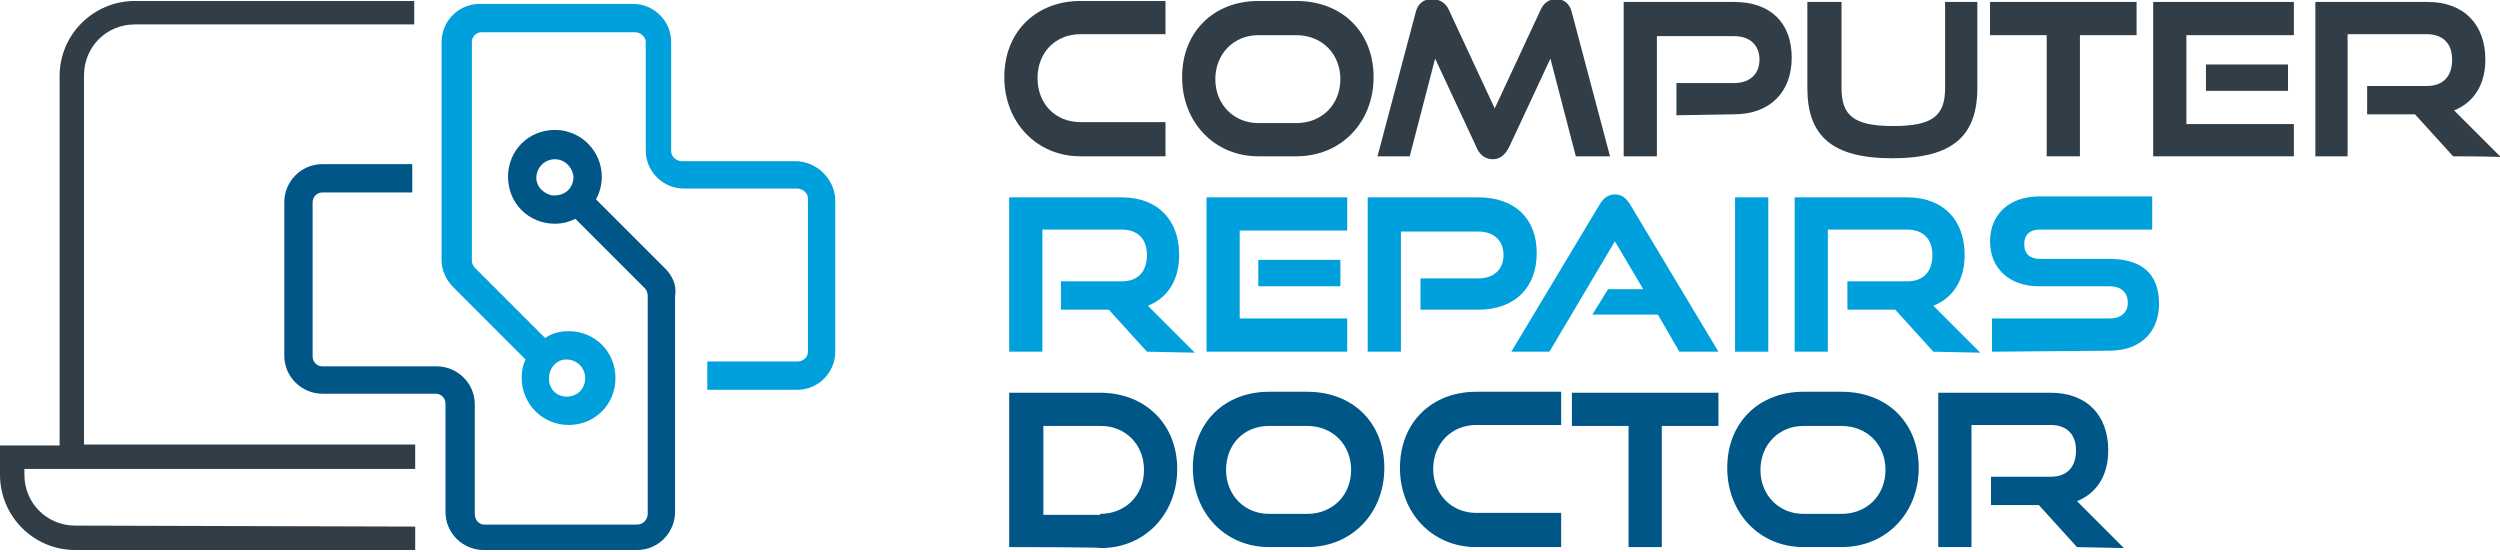
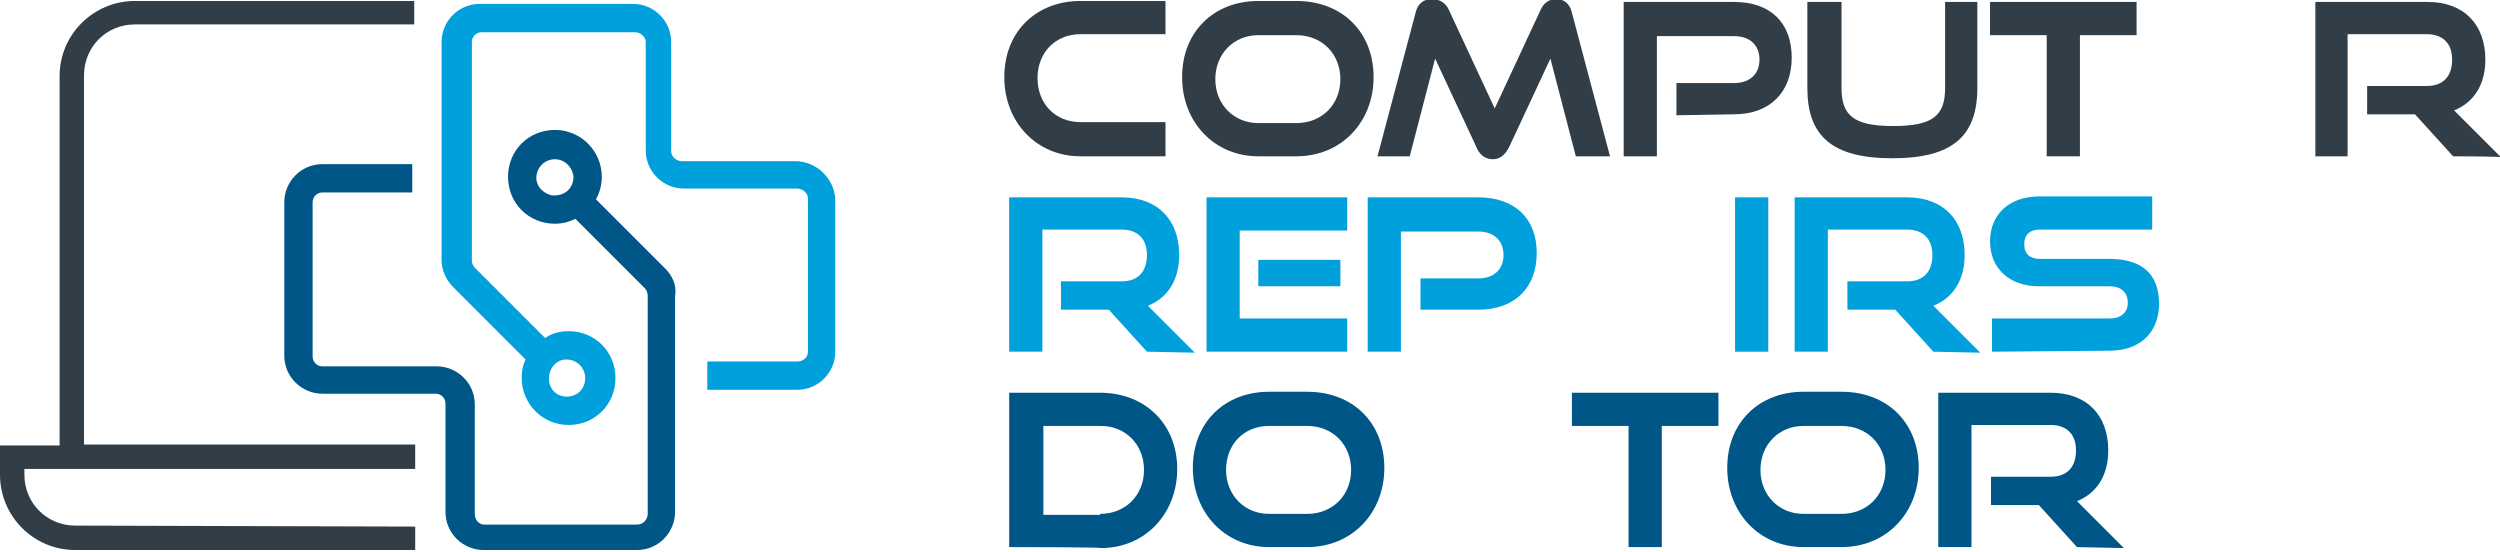
<svg xmlns="http://www.w3.org/2000/svg" id="Layer_1" x="0px" y="0px" viewBox="0 0 255.9 56.5" style="enable-background:new 0 0 255.9 56.5;" xml:space="preserve">
  <style type="text/css">	.st0{fill:#313E48;}	.st1{fill:#00A0DD;}	.st2{fill:#005687;}</style>
  <g>
    <g>
      <path class="st0" d="M7.7,53.8c-2.9,0-5.2-2.3-5.2-5.2V48h3.7h36.3v-2.5H8.6V7.7c0-2.9,2.3-5.2,5.2-5.2h28.6V0.1H13.8   c-4.2,0-7.7,3.4-7.7,7.7v37.8H0v3c0,4.2,3.4,7.7,7.7,7.7h34.8v-2.4L7.7,53.8L7.7,53.8z" />
    </g>
    <g>
      <path class="st0" d="M110.6,16c-4.5,0-7.8-3.5-7.8-8.1c0-4.7,3.3-7.8,7.8-7.8h8.7v3.4h-8.7c-2.6,0-4.4,1.9-4.4,4.5   c0,2.6,1.8,4.5,4.4,4.5h8.7V16C119.4,16,110.6,16,110.6,16z" />
      <path class="st0" d="M128.8,16c-4.5,0-7.8-3.5-7.8-8.1c0-4.7,3.3-7.8,7.8-7.8h3.9c4.7,0,7.9,3.2,7.9,7.8s-3.3,8.1-7.9,8.1H128.8z    M132.7,12.6c2.6,0,4.5-1.9,4.5-4.5c0-2.6-1.9-4.5-4.5-4.5h-3.9c-2.5,0-4.4,1.9-4.4,4.5c0,2.6,1.9,4.5,4.4,4.5   C128.8,12.6,132.7,12.6,132.7,12.6z" />
      <path class="st0" d="M161.3,16l-2.6-10l-4.2,9c-0.4,0.8-0.9,1.3-1.7,1.3c-0.8,0-1.4-0.5-1.7-1.3l-4.2-9l-2.6,10h-3.3l3.9-14.7   c0.2-0.9,0.8-1.4,1.7-1.4c0.7,0,1.4,0.4,1.7,1.1l4.7,10.1l4.7-10.1c0.3-0.7,0.9-1.1,1.6-1.1c0.8,0,1.4,0.5,1.6,1.4l3.9,14.7H161.3   z" />
      <path class="st0" d="M171.6,11.8V8.5h5.9c1.7,0,2.6-1,2.6-2.4c0-1.5-1-2.4-2.6-2.4h-7.9V16h-3.4V0.2h11.3c3.8,0,5.9,2.2,5.9,5.7   c0,3.5-2.2,5.8-5.9,5.8L171.6,11.8L171.6,11.8z" />
      <path class="st0" d="M199.1,0.2h3.3V9c0,4.9-2.5,7.2-8.7,7.2c-6.2,0-8.7-2.3-8.7-7.2V0.2h3.5V9c0,2.8,1.2,3.9,5.3,3.9   c4.1,0,5.3-1.1,5.3-3.9V0.2z" />
      <path class="st0" d="M209.5,16V3.6h-5.8V0.2h15v3.4h-5.8V16H209.5z" />
-       <path class="st0" d="M220.4,16V0.2h14.4v3.4h-11v9.1h11V16L220.4,16L220.4,16z M225.8,9.3V6.6h8.4v2.7H225.8z" />
      <path class="st0" d="M251.1,16l-3.9-4.3h-4.9V8.8h6.1c1.7,0,2.6-1,2.6-2.7s-1-2.6-2.6-2.6h-8.1V16H237V0.2h11.5   c3.7,0,5.9,2.3,5.9,5.9c0,2.6-1.2,4.4-3.2,5.2l4.8,4.8C255.9,16,251.1,16,251.1,16z" />
      <path class="st1" d="M117.4,36l-3.9-4.3h-4.9v-2.9h6.2c1.7,0,2.6-1,2.6-2.7s-1-2.6-2.6-2.6h-8.1V36h-3.4V20.2h11.5   c3.7,0,5.9,2.3,5.9,5.9c0,2.6-1.2,4.4-3.2,5.2l4.8,4.8L117.4,36L117.4,36z" />
      <path class="st1" d="M123.5,36V20.2h14.4v3.4h-11v9h11V36C137.9,36,123.5,36,123.5,36z M128.8,29.3v-2.7h8.4v2.7H128.8z" />
      <path class="st1" d="M145.4,31.8v-3.3h5.9c1.7,0,2.6-1,2.6-2.4c0-1.5-1-2.4-2.6-2.4h-7.9V36H140V20.2h11.3c3.8,0,6,2.2,6,5.7   c0,3.5-2.2,5.8-6,5.8H145.4z" />
-       <path class="st1" d="M171.9,36l-2.2-3.8H163l1.6-2.6h3.6l-2.9-4.9L158.6,36h-3.9l9-15c0.4-0.7,0.9-1.1,1.6-1.1s1.2,0.4,1.6,1.1   l9,15H171.9z" />
      <path class="st1" d="M177.6,36V20.2h3.4V36H177.6z" />
      <path class="st1" d="M197.9,36l-3.9-4.3h-4.9v-2.9h6.1c1.7,0,2.6-1,2.6-2.7s-1-2.6-2.6-2.6h-8.1V36h-3.4V20.2h11.5   c3.7,0,5.9,2.3,5.9,5.9c0,2.6-1.2,4.4-3.2,5.2l4.8,4.8L197.9,36L197.9,36z" />
      <path class="st1" d="M203.9,36v-3.4h12c1.2,0,1.9-0.6,1.9-1.6c0-1.1-0.7-1.7-1.9-1.7h-7.2c-3.1,0-5-1.9-5-4.6   c0-2.6,1.8-4.6,5.1-4.6h11.5v3.4h-11.5c-1,0-1.6,0.5-1.6,1.5s0.6,1.5,1.6,1.5h7.1c3.3,0,5.1,1.5,5.1,4.6c0,2.7-1.7,4.8-5.1,4.8   L203.9,36L203.9,36z" />
      <path class="st2" d="M103.3,56V40.2h9.3c4.6,0,7.9,3.2,7.9,7.8s-3.3,8.1-7.8,8.1C112.6,56,103.3,56,103.3,56z M112.6,52.6   c2.6,0,4.5-1.9,4.5-4.5c0-2.6-1.9-4.5-4.4-4.5h-5.9v9.1H112.6z" />
      <path class="st2" d="M129.9,56c-4.5,0-7.8-3.5-7.8-8.1c0-4.7,3.3-7.8,7.8-7.8h3.9c4.7,0,7.9,3.2,7.9,7.8s-3.3,8.1-7.9,8.1   C133.8,56,129.9,56,129.9,56z M133.8,52.6c2.6,0,4.5-1.9,4.5-4.5c0-2.6-1.9-4.5-4.5-4.5h-3.9c-2.6,0-4.4,1.9-4.4,4.5   c0,2.6,1.9,4.5,4.4,4.5H133.8z" />
-       <path class="st2" d="M151.1,56c-4.5,0-7.8-3.5-7.8-8.1c0-4.7,3.3-7.8,7.8-7.8h8.7v3.4h-8.7c-2.5,0-4.4,1.9-4.4,4.5   c0,2.6,1.9,4.5,4.4,4.5h8.7V56C159.8,56,151.1,56,151.1,56z" />
      <path class="st2" d="M166.7,56V43.6h-5.8v-3.4h15v3.4h-5.8V56H166.7z" />
      <path class="st2" d="M184.6,56c-4.5,0-7.8-3.5-7.8-8.1c0-4.7,3.3-7.8,7.8-7.8h3.9c4.7,0,7.9,3.2,7.9,7.8s-3.3,8.1-7.9,8.1   C188.5,56,184.6,56,184.6,56z M188.5,52.6c2.6,0,4.5-1.9,4.5-4.5c0-2.6-1.9-4.5-4.5-4.5h-3.9c-2.5,0-4.4,1.9-4.4,4.5   c0,2.6,1.9,4.5,4.4,4.5H188.5z" />
      <path class="st2" d="M212.6,56l-3.9-4.3h-4.9v-2.9h6.1c1.7,0,2.6-1,2.6-2.7s-1-2.6-2.6-2.6h-8.1V56h-3.4V40.2h11.5   c3.7,0,5.9,2.3,5.9,5.9c0,2.6-1.2,4.4-3.2,5.2l4.8,4.8L212.6,56L212.6,56z" />
    </g>
    <g>
-       <path class="st2" d="M68.1,27.5L61,20.4c0.4-0.7,0.6-1.5,0.6-2.3c0-2.6-2.1-4.8-4.8-4.8s-4.8,2.1-4.8,4.8s2.1,4.8,4.8,4.8   c0.8,0,1.5-0.2,2.1-0.5l7.1,7.1c0.2,0.2,0.3,0.5,0.3,0.8v22.3c0,0.6-0.5,1.1-1.1,1.1H49.6c-0.6,0-1-0.5-1-1.1V41.4   c0-2.2-1.8-3.9-3.9-3.9H33c-0.6,0-1-0.5-1-1V20.7c0-0.6,0.5-1,1-1h9.2v-2.9H33c-2.2,0-3.9,1.8-3.9,3.9v15.7c0,2.2,1.8,3.9,3.9,3.9   h11.6c0.6,0,1,0.5,1,1v11.1c0,2.2,1.8,3.9,3.9,3.9h15.7c2.2,0,3.9-1.8,3.9-3.9V30.3C69.3,29.2,68.8,28.2,68.1,27.5z M56.8,20   c-0.1,0-0.2,0-0.3,0c-0.9-0.2-1.6-0.9-1.6-1.8c0-1,0.8-1.9,1.9-1.9c1,0,1.8,0.8,1.9,1.8c0,0,0,0,0,0C58.7,19.2,57.9,20,56.8,20z" />
+       <path class="st2" d="M68.1,27.5L61,20.4c0.4-0.7,0.6-1.5,0.6-2.3c0-2.6-2.1-4.8-4.8-4.8s-4.8,2.1-4.8,4.8s2.1,4.8,4.8,4.8   c0.8,0,1.5-0.2,2.1-0.5l7.1,7.1c0.2,0.2,0.3,0.5,0.3,0.8v22.3c0,0.6-0.5,1.1-1.1,1.1H49.6c-0.6,0-1-0.5-1-1.1V41.4   c0-2.2-1.8-3.9-3.9-3.9H33c-0.6,0-1-0.5-1-1V20.7c0-0.6,0.5-1,1-1h9.2v-2.9H33c-2.2,0-3.9,1.8-3.9,3.9v15.7c0,2.2,1.8,3.9,3.9,3.9   h11.6c0.6,0,1,0.5,1,1v11.1c0,2.2,1.8,3.9,3.9,3.9h15.7c2.2,0,3.9-1.8,3.9-3.9V30.3C69.3,29.2,68.8,28.2,68.1,27.5z M56.8,20   c-0.1,0-0.2,0-0.3,0c-0.9-0.2-1.6-0.9-1.6-1.8c0-1,0.8-1.9,1.9-1.9c1,0,1.8,0.8,1.9,1.8C58.7,19.2,57.9,20,56.8,20z" />
    </g>
    <g>
      <path class="st1" d="M81.4,16.5H69.8c-0.6,0-1.1-0.5-1.1-1V4.3c0-2.2-1.8-3.9-3.9-3.9H49.1c-2.2,0-3.9,1.8-3.9,3.9v22.3   c0,1,0.4,2,1.2,2.8l7.4,7.4c-0.3,0.6-0.4,1.2-0.4,1.9c0,2.6,2.1,4.8,4.8,4.8s4.8-2.1,4.8-4.8s-2.1-4.8-4.8-4.8   c-0.9,0-1.7,0.2-2.4,0.7l-7.2-7.2c-0.2-0.2-0.3-0.5-0.3-0.7V4.3c0-0.6,0.5-1,1-1h15.7c0.6,0,1.1,0.5,1.1,1v11.1   c0,2.2,1.8,3.9,3.9,3.9h11.6c0.6,0,1.1,0.5,1.1,1v15.7c0,0.6-0.5,1-1.1,1h-9.2v2.9h9.2c2.2,0,3.9-1.8,3.9-3.9V20.4   C85.4,18.3,83.6,16.5,81.4,16.5z M57.8,36.8c0.1,0,0.1,0,0.2,0c1,0,1.9,0.8,1.9,1.9s-0.8,1.9-1.9,1.9c-0.8,0-1.5-0.5-1.7-1.2   c-0.1-0.2-0.1-0.5-0.1-0.7C56.2,37.7,56.9,36.9,57.8,36.8z" />
    </g>
  </g>
</svg>